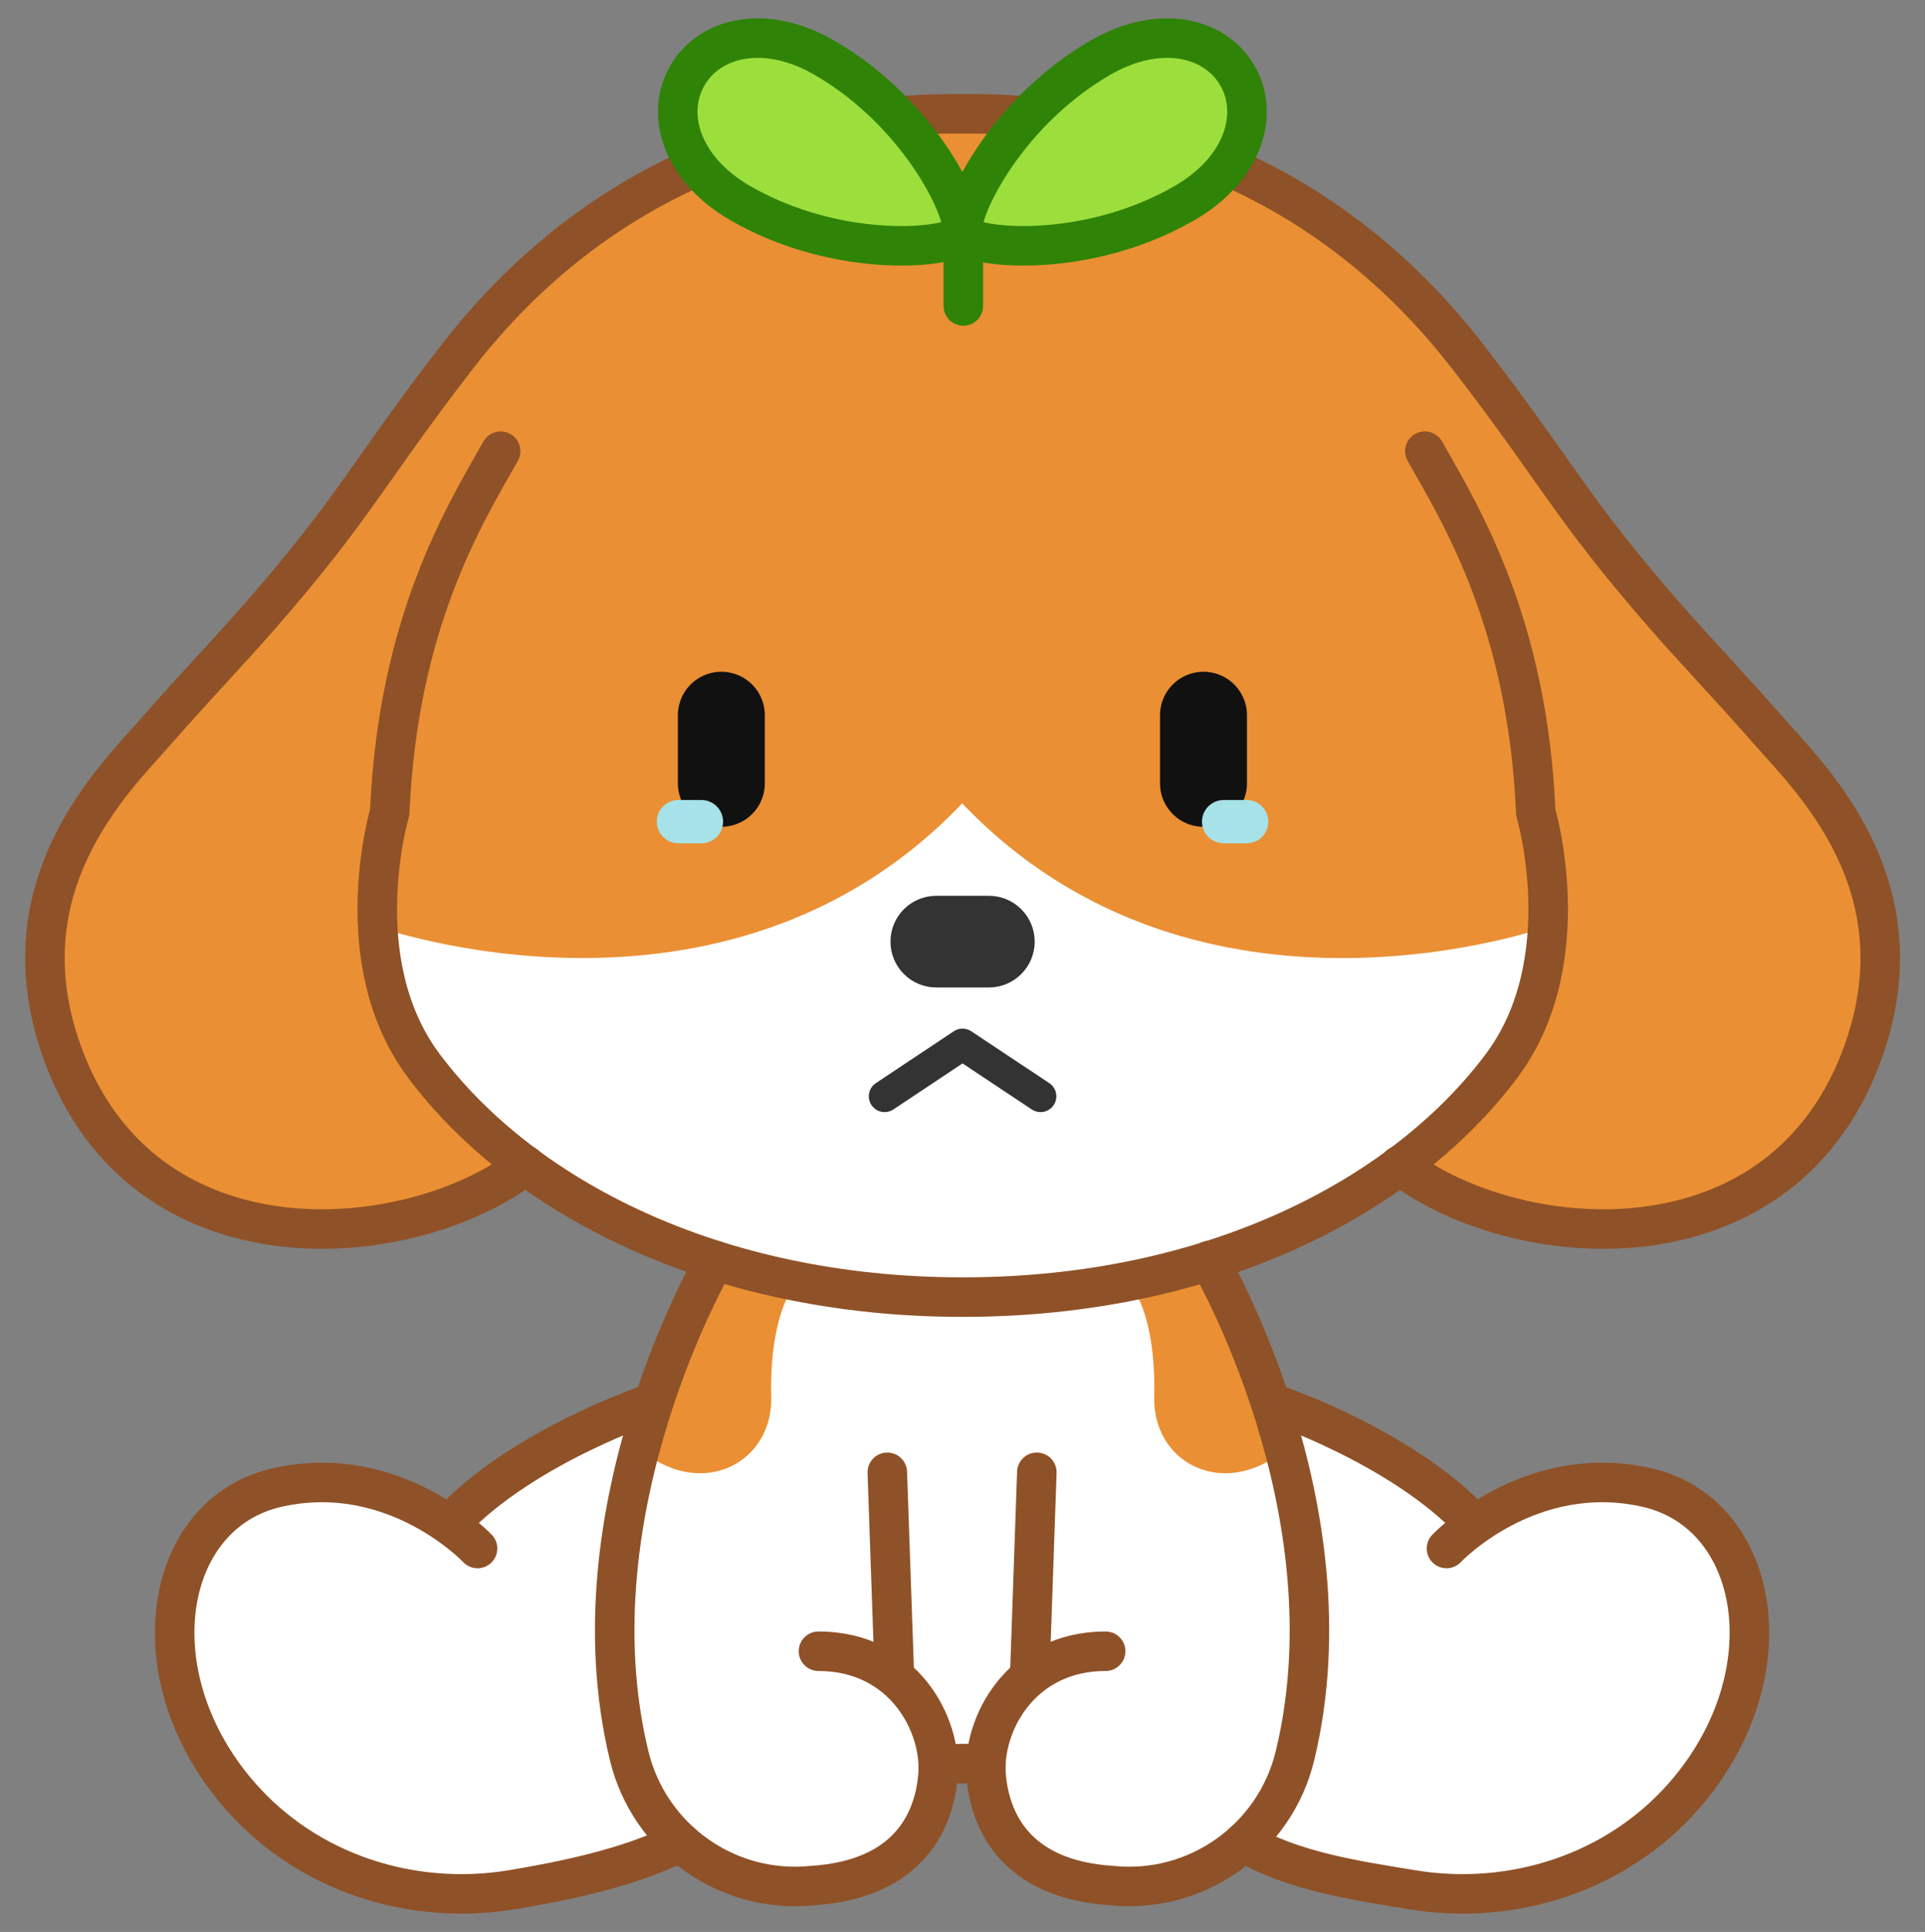
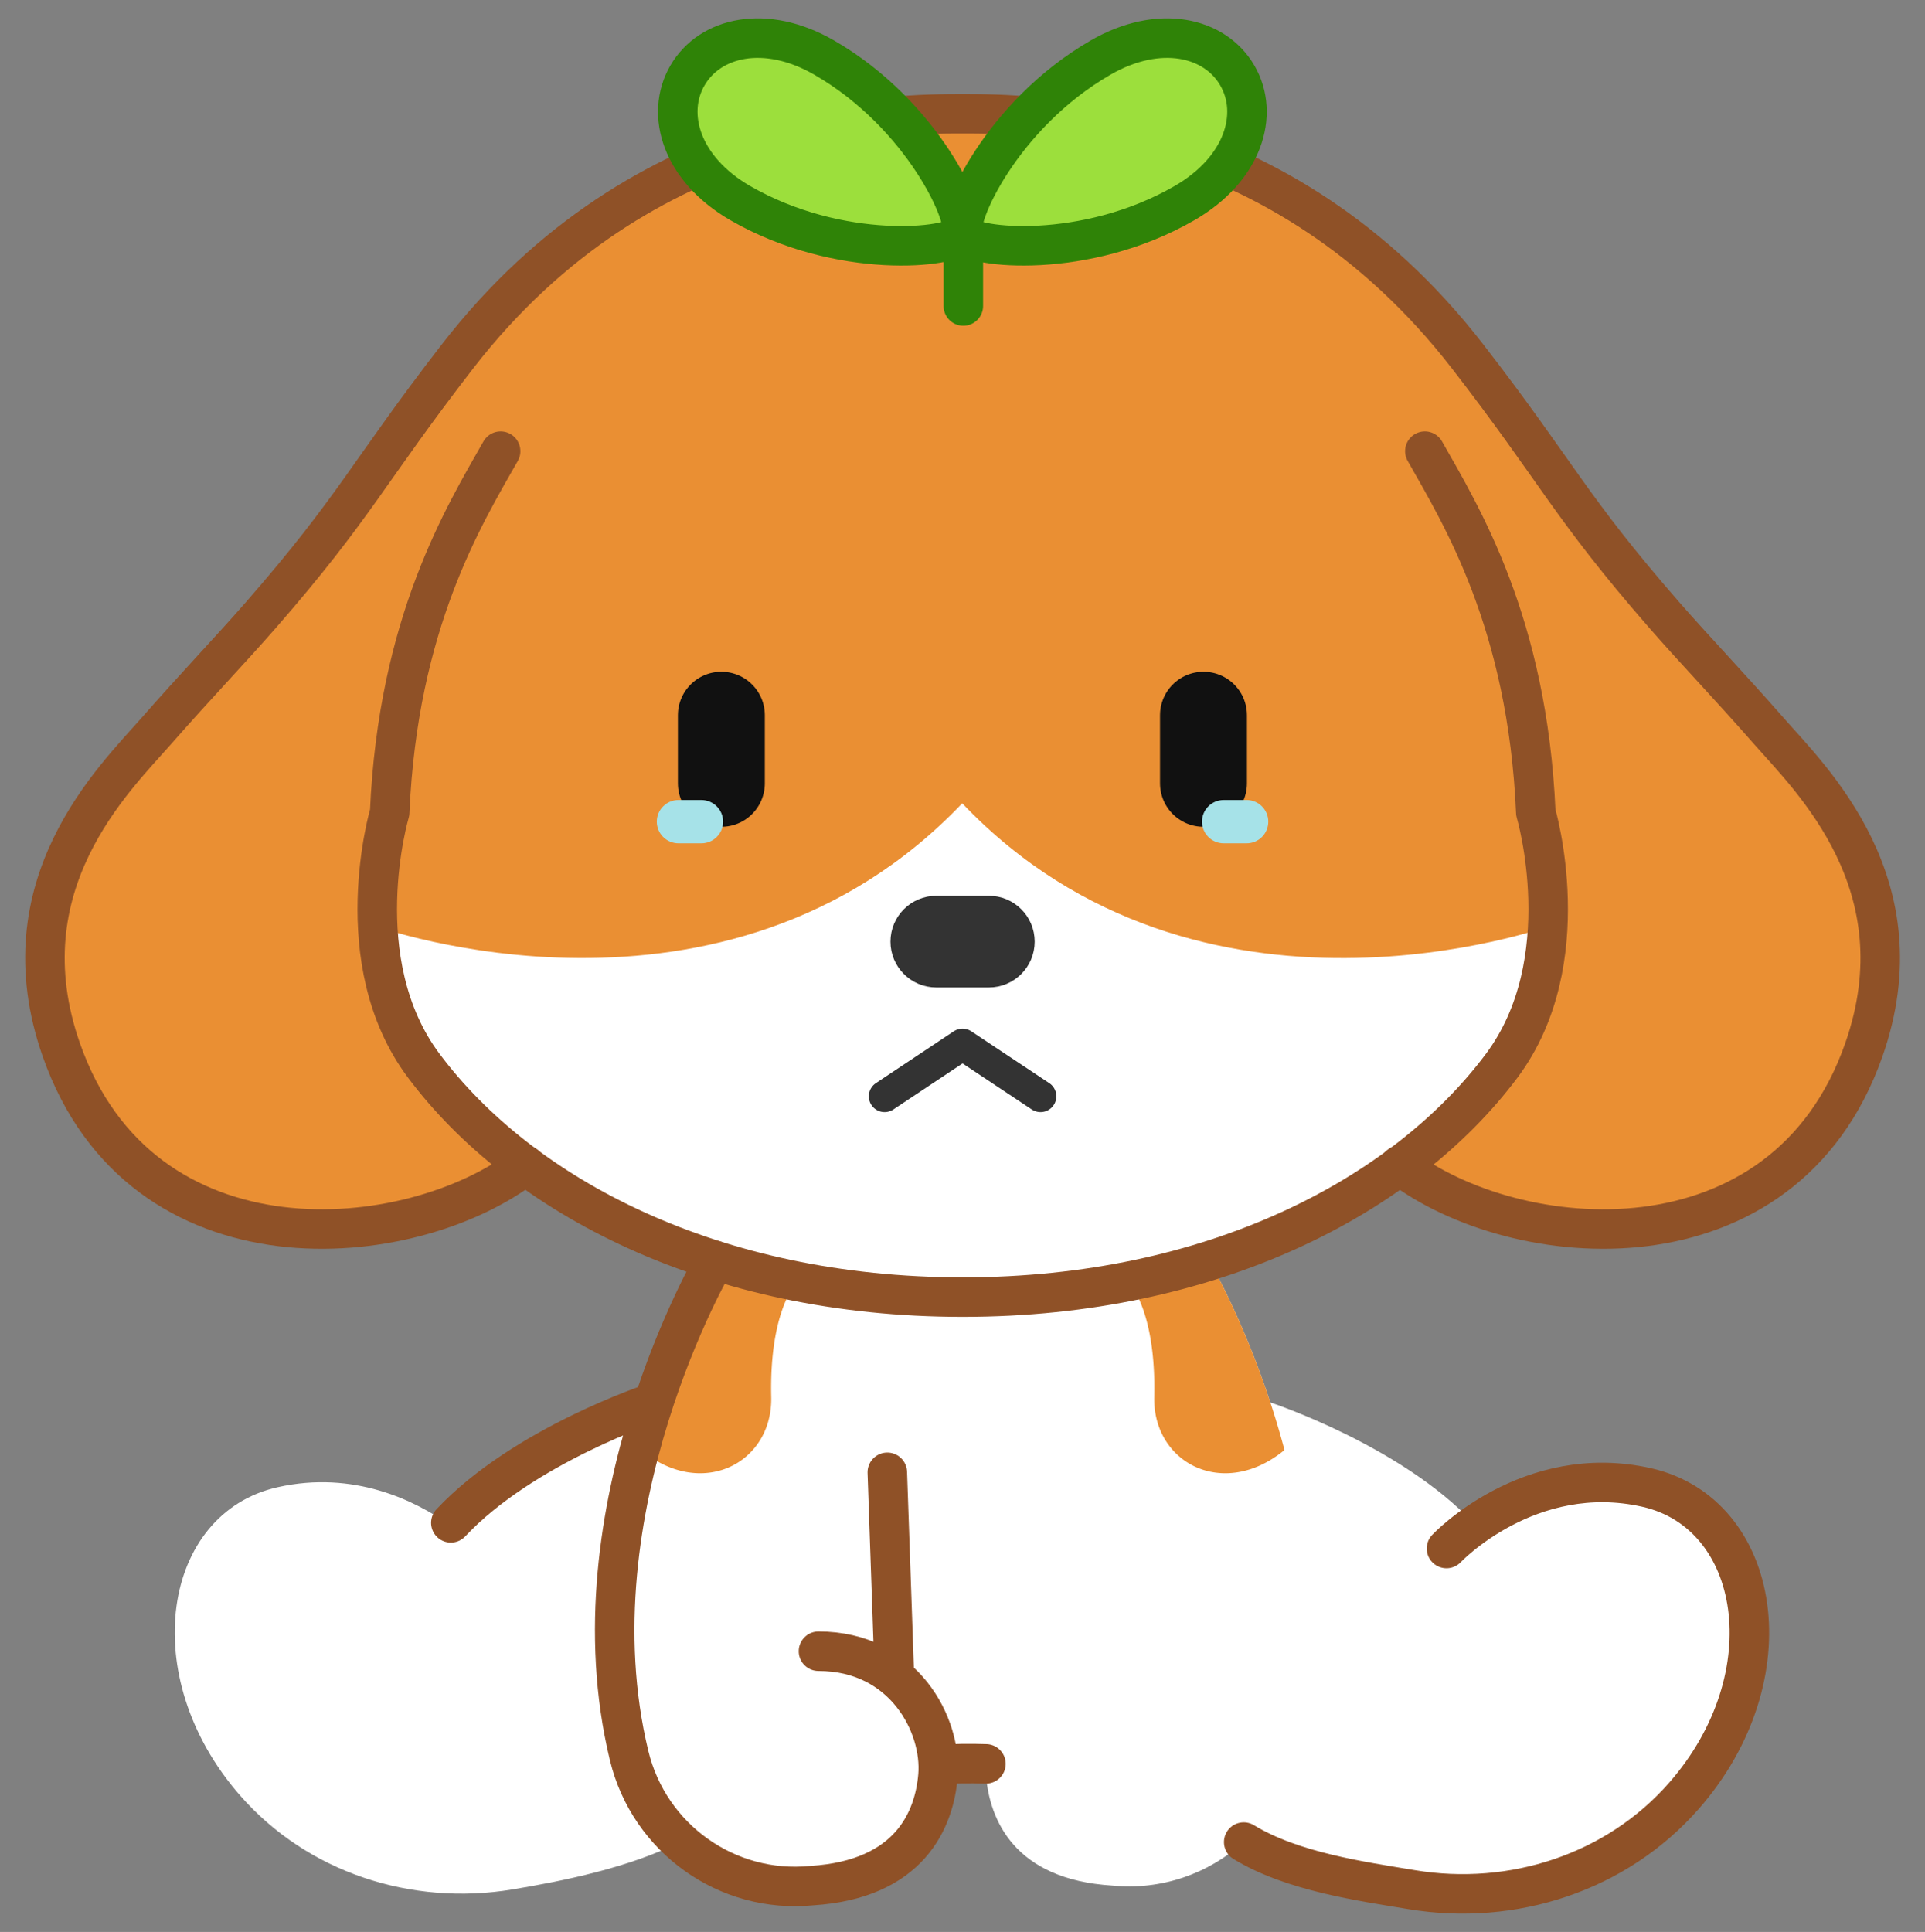
<svg xmlns="http://www.w3.org/2000/svg" version="1.1" id="prefix__Layer_1" x="0" y="0" viewBox="0 0 243.59 244.46" xml:space="preserve">
  <rect x="0" y="0" width="243.59" height="244.46" fill="#808080" stroke="none" />
  <style>.prefix__st1{fill:#ea8f33}.prefix__st3,.prefix__st4,.prefix__st5{fill:none;stroke:#333;stroke-width:4;stroke-linecap:round;stroke-linejoin:round;stroke-miterlimit:10}.prefix__st4,.prefix__st5{stroke:#111;stroke-width:11}.prefix__st5{stroke:#8f5127;stroke-width:5}.prefix__st6{fill:#a6e2e8}.prefix__st7{fill:#9cdf3c}.prefix__st8{fill:none;stroke:#2f8307;stroke-width:5;stroke-linecap:round;stroke-linejoin:round;stroke-miterlimit:10}</style>
-   <path d="M118.7 223.27c1.96-.11 3.97-.15 6.04-.08-.02.52-.01 1.02.03 1.51.47 5.54 3.55 13.12 15.96 13.89.15.01-.15-.01 0 0 6.27.63 12.24-1.52 16.63-5.5 6.16 3.77 14.95 4.97 21.24 6.02 12.79 2.13 25.97-2.15 34.5-11.91 13.21-15.12 9.77-35.7-4.75-38.98-9.69-2.18-17.48 1.73-21.75 4.74l-.19-.28c-9.21-9.8-25.66-15.22-25.66-15.22-3.56-10.85-7.75-17.97-7.75-17.97v.01c9.28-2.92 17.38-7.08 24.09-12.05 14.6 11.23 48.6 14.27 58.74-14.61 7.32-20.86-6.66-34.24-12-40.33-5.05-5.76-9.44-10.33-13.22-14.66-12.09-13.86-13.4-18.15-24.93-32.77-26.66-33.81-55.8-30.69-63.9-30.69s-37.23-3.12-63.9 30.69C46.36 59.71 45.05 64 32.95 77.86c-3.78 4.33-8.17 8.9-13.22 14.66-5.34 6.08-19.32 19.47-12 40.33 10.14 28.88 44.15 25.84 58.74 14.61l-.03.04c6.72 4.97 14.84 9.13 24.12 12.04l-.13-.04s-4.19 7.12-7.75 17.97c0 0-16.45 5.41-25.66 15.22l-.19.28c-4.27-3.01-12.07-6.93-21.75-4.74-14.52 3.27-17.96 23.85-4.75 38.98 8.53 9.77 21.71 14.04 34.5 11.91 6.3-1.05 14.8-2.75 21.24-6.02 4.39 3.98 10.36 6.13 16.63 5.5.15-.01-.15.01 0 0 12.41-.78 15.49-8.36 15.96-13.89.05-.47.06-.95.04-1.44z" fill="#fff" />
+   <path d="M118.7 223.27c1.96-.11 3.97-.15 6.04-.08-.02.52-.01 1.02.03 1.51.47 5.54 3.55 13.12 15.96 13.89.15.01-.15-.01 0 0 6.27.63 12.24-1.52 16.63-5.5 6.16 3.77 14.95 4.97 21.24 6.02 12.79 2.13 25.97-2.15 34.5-11.91 13.21-15.12 9.77-35.7-4.75-38.98-9.69-2.18-17.48 1.73-21.75 4.74l-.19-.28c-9.21-9.8-25.66-15.22-25.66-15.22-3.56-10.85-7.75-17.97-7.75-17.97v.01c9.28-2.92 17.38-7.08 24.09-12.05 14.6 11.23 48.6 14.27 58.74-14.61 7.32-20.86-6.66-34.24-12-40.33-5.05-5.76-9.44-10.33-13.22-14.66-12.09-13.86-13.4-18.15-24.93-32.77-26.66-33.81-55.8-30.69-63.9-30.69s-37.23-3.12-63.9 30.69C46.36 59.71 45.05 64 32.95 77.86c-3.78 4.33-8.17 8.9-13.22 14.66-5.34 6.08-19.32 19.47-12 40.33 10.14 28.88 44.15 25.84 58.74 14.61c6.72 4.97 14.84 9.13 24.12 12.04l-.13-.04s-4.19 7.12-7.75 17.97c0 0-16.45 5.41-25.66 15.22l-.19.28c-4.27-3.01-12.07-6.93-21.75-4.74-14.52 3.27-17.96 23.85-4.75 38.98 8.53 9.77 21.71 14.04 34.5 11.91 6.3-1.05 14.8-2.75 21.24-6.02 4.39 3.98 10.36 6.13 16.63 5.5.15-.01-.15.01 0 0 12.41-.78 15.49-8.36 15.96-13.89.05-.47.06-.95.04-1.44z" fill="#fff" />
  <path class="prefix__st1" d="M121.76 101.65c-30.04 31.53-74.37 15.5-74.37 15.5.47 5.69 2.08 12.18 6.21 17.7 3.41 4.55 7.72 8.82 12.86 12.62l.02-.02c-14.6 11.23-48.6 14.27-58.74-14.61-7.32-20.86 6.66-34.24 12-40.33 5.05-5.76 9.44-10.33 13.22-14.66C45.05 64 46.36 59.71 57.89 45.09c26.66-33.81 55.8-30.69 63.9-30.69s37.23-3.12 63.9 30.69c11.53 14.62 12.84 18.91 24.93 32.77 3.78 4.33 8.17 8.9 13.22 14.66 5.34 6.08 19.32 19.47 12 40.33-10.14 28.88-44.15 25.84-58.74 14.61 5.12-3.79 9.43-8.06 12.83-12.6 4.13-5.52 5.74-12.01 6.21-17.7-.01-.01-44.34 16.03-74.38-15.51z" />
  <path class="prefix__st1" d="M142.72 162.13s3.59 3.39 3.34 14.64c-.19 8.35 8.77 13.05 16.48 6.71-3.75-14.15-9.53-23.98-9.53-23.98v.01a99.165 99.165 0 01-10.29 2.62zM100.93 162.13s-3.59 3.39-3.34 14.64c.19 8.35-8.77 13.05-16.48 6.71 3.75-14.15 9.53-23.98 9.53-23.98v.01c3.29 1.03 6.72 1.91 10.29 2.62z" />
  <path d="M125.13 122.95h-6.65c-2.1 0-3.8-1.7-3.8-3.8v0c0-2.1 1.7-3.8 3.8-3.8h6.65c2.1 0 3.8 1.7 3.8 3.8v0c0 2.1-1.7 3.8-3.8 3.8z" fill="#333" stroke="#333" stroke-width="4" stroke-linecap="round" stroke-linejoin="round" stroke-miterlimit="10" />
  <path class="prefix__st3" d="M121.8 132.16l-9.86 6.56M121.8 132.16l9.87 6.56" />
  <path class="prefix__st4" d="M91.28 90.5v8.62M152.29 90.5v8.62" />
  <path class="prefix__st5" d="M121.8 14.4c8.09 0 40.08-.08 63.9 30.69 11.4 14.72 12.84 18.91 24.93 32.77 3.78 4.33 8.17 8.9 13.22 14.66 5.34 6.08 19.32 19.47 12 40.33-10.14 28.88-44.15 25.84-58.74 14.61M121.8 14.4c-8.09 0-40.08-.08-63.9 30.69C46.51 59.81 45.07 64 32.98 77.86c-3.78 4.33-8.17 8.9-13.22 14.66-5.34 6.08-19.32 19.47-12 40.33 10.14 28.88 44.15 25.84 58.74 14.61" />
  <path class="prefix__st5" d="M63.35 57.09c-4.62 8.14-12.99 21.69-14.04 45.72 0 0-5.59 18.82 4.32 32.05 12.33 16.48 36.61 29.27 68.17 29.27h.01-.01.01-.01.01-.01.01-.01.01-.01.01-.01.01-.01.05-.01.01-.01.01-.01.01-.01.01-.01.01-.01.01-.01.01-.05.01-.01.01-.01.01-.01.01-.01.01-.01.01-.01.01-.01.05-.01.01-.01.01-.01.01-.01.01-.01.01-.01.01-.01.01c31.57 0 55.84-12.79 68.17-29.27 9.9-13.24 4.32-32.05 4.32-32.05-1.05-24.03-9.43-37.58-14.04-45.72" />
  <path class="prefix__st5" d="M90.46 159.5s-18.42 31.35-10.85 62.65c2.53 10.48 12.4 17.52 23.12 16.45.15-.01-.15.01 0 0 12.41-.78 15.49-8.36 15.96-13.89.55-6.41-4.31-15.77-15.12-15.77M113.18 212.17l-.9-25.87M82.71 177.47s-16.45 5.41-25.66 15.22M157.38 233.09c6.16 3.77 14.95 4.97 21.24 6.02 12.79 2.13 25.97-2.15 34.5-11.91 13.21-15.12 9.77-35.7-4.75-38.98-14.91-3.36-25.33 7.72-25.33 7.72M118.72 223.27c1.96-.11 3.97-.15 6.04-.08" />
-   <path class="prefix__st5" d="M60.43 195.94s-10.42-11.08-25.33-7.72c-14.52 3.27-17.96 23.85-4.75 38.98 8.53 9.77 21.71 14.04 34.5 11.91 6.3-1.05 14.8-2.75 21.24-6.02M153.02 159.5s18.42 31.35 10.85 62.65c-2.53 10.48-12.4 17.52-23.12 16.45-.15-.01.15.01 0 0-12.41-.78-15.49-8.36-15.96-13.89-.55-6.41 4.31-15.77 15.12-15.77M130.3 212.17l.9-25.87M160.77 177.47s16.45 5.41 25.66 15.22" />
  <path class="prefix__st6" d="M157.75 106.71h-2.91c-1.51 0-2.74-1.23-2.74-2.74 0-1.51 1.23-2.74 2.74-2.74h2.91c1.51 0 2.74 1.23 2.74 2.74 0 1.51-1.22 2.74-2.74 2.74zM85.85 106.71h2.91c1.51 0 2.74-1.23 2.74-2.74 0-1.51-1.23-2.74-2.74-2.74h-2.91c-1.51 0-2.74 1.23-2.74 2.74 0 1.51 1.23 2.74 2.74 2.74z" />
  <g>
    <path class="prefix__st7" d="M121.9 29.58c1.05 1.82 15.41 3.38 27.99-3.88 7.43-4.29 9.53-11.23 6.69-16.14S146.69 3 139.26 7.29c-12.58 7.26-18.41 20.47-17.36 22.29z" />
    <path class="prefix__st8" d="M121.9 29.58c1.05 1.82 15.41 3.38 27.99-3.88 7.43-4.29 9.53-11.23 6.69-16.14S146.69 3 139.26 7.29c-12.58 7.26-18.41 20.47-17.36 22.29z" />
    <path class="prefix__st7" d="M121.66 29.58c-1.05 1.82-15.41 3.38-27.99-3.88-7.43-4.29-9.53-11.23-6.69-16.14C89.82 4.65 96.87 3 104.3 7.29c12.58 7.26 18.41 20.47 17.36 22.29z" />
    <path class="prefix__st8" d="M121.66 29.58c-1.05 1.82-15.41 3.38-27.99-3.88-7.43-4.29-9.53-11.23-6.69-16.14C89.82 4.65 96.87 3 104.3 7.29c12.58 7.26 18.41 20.47 17.36 22.29zM121.9 29.58v9.14" />
  </g>
</svg>